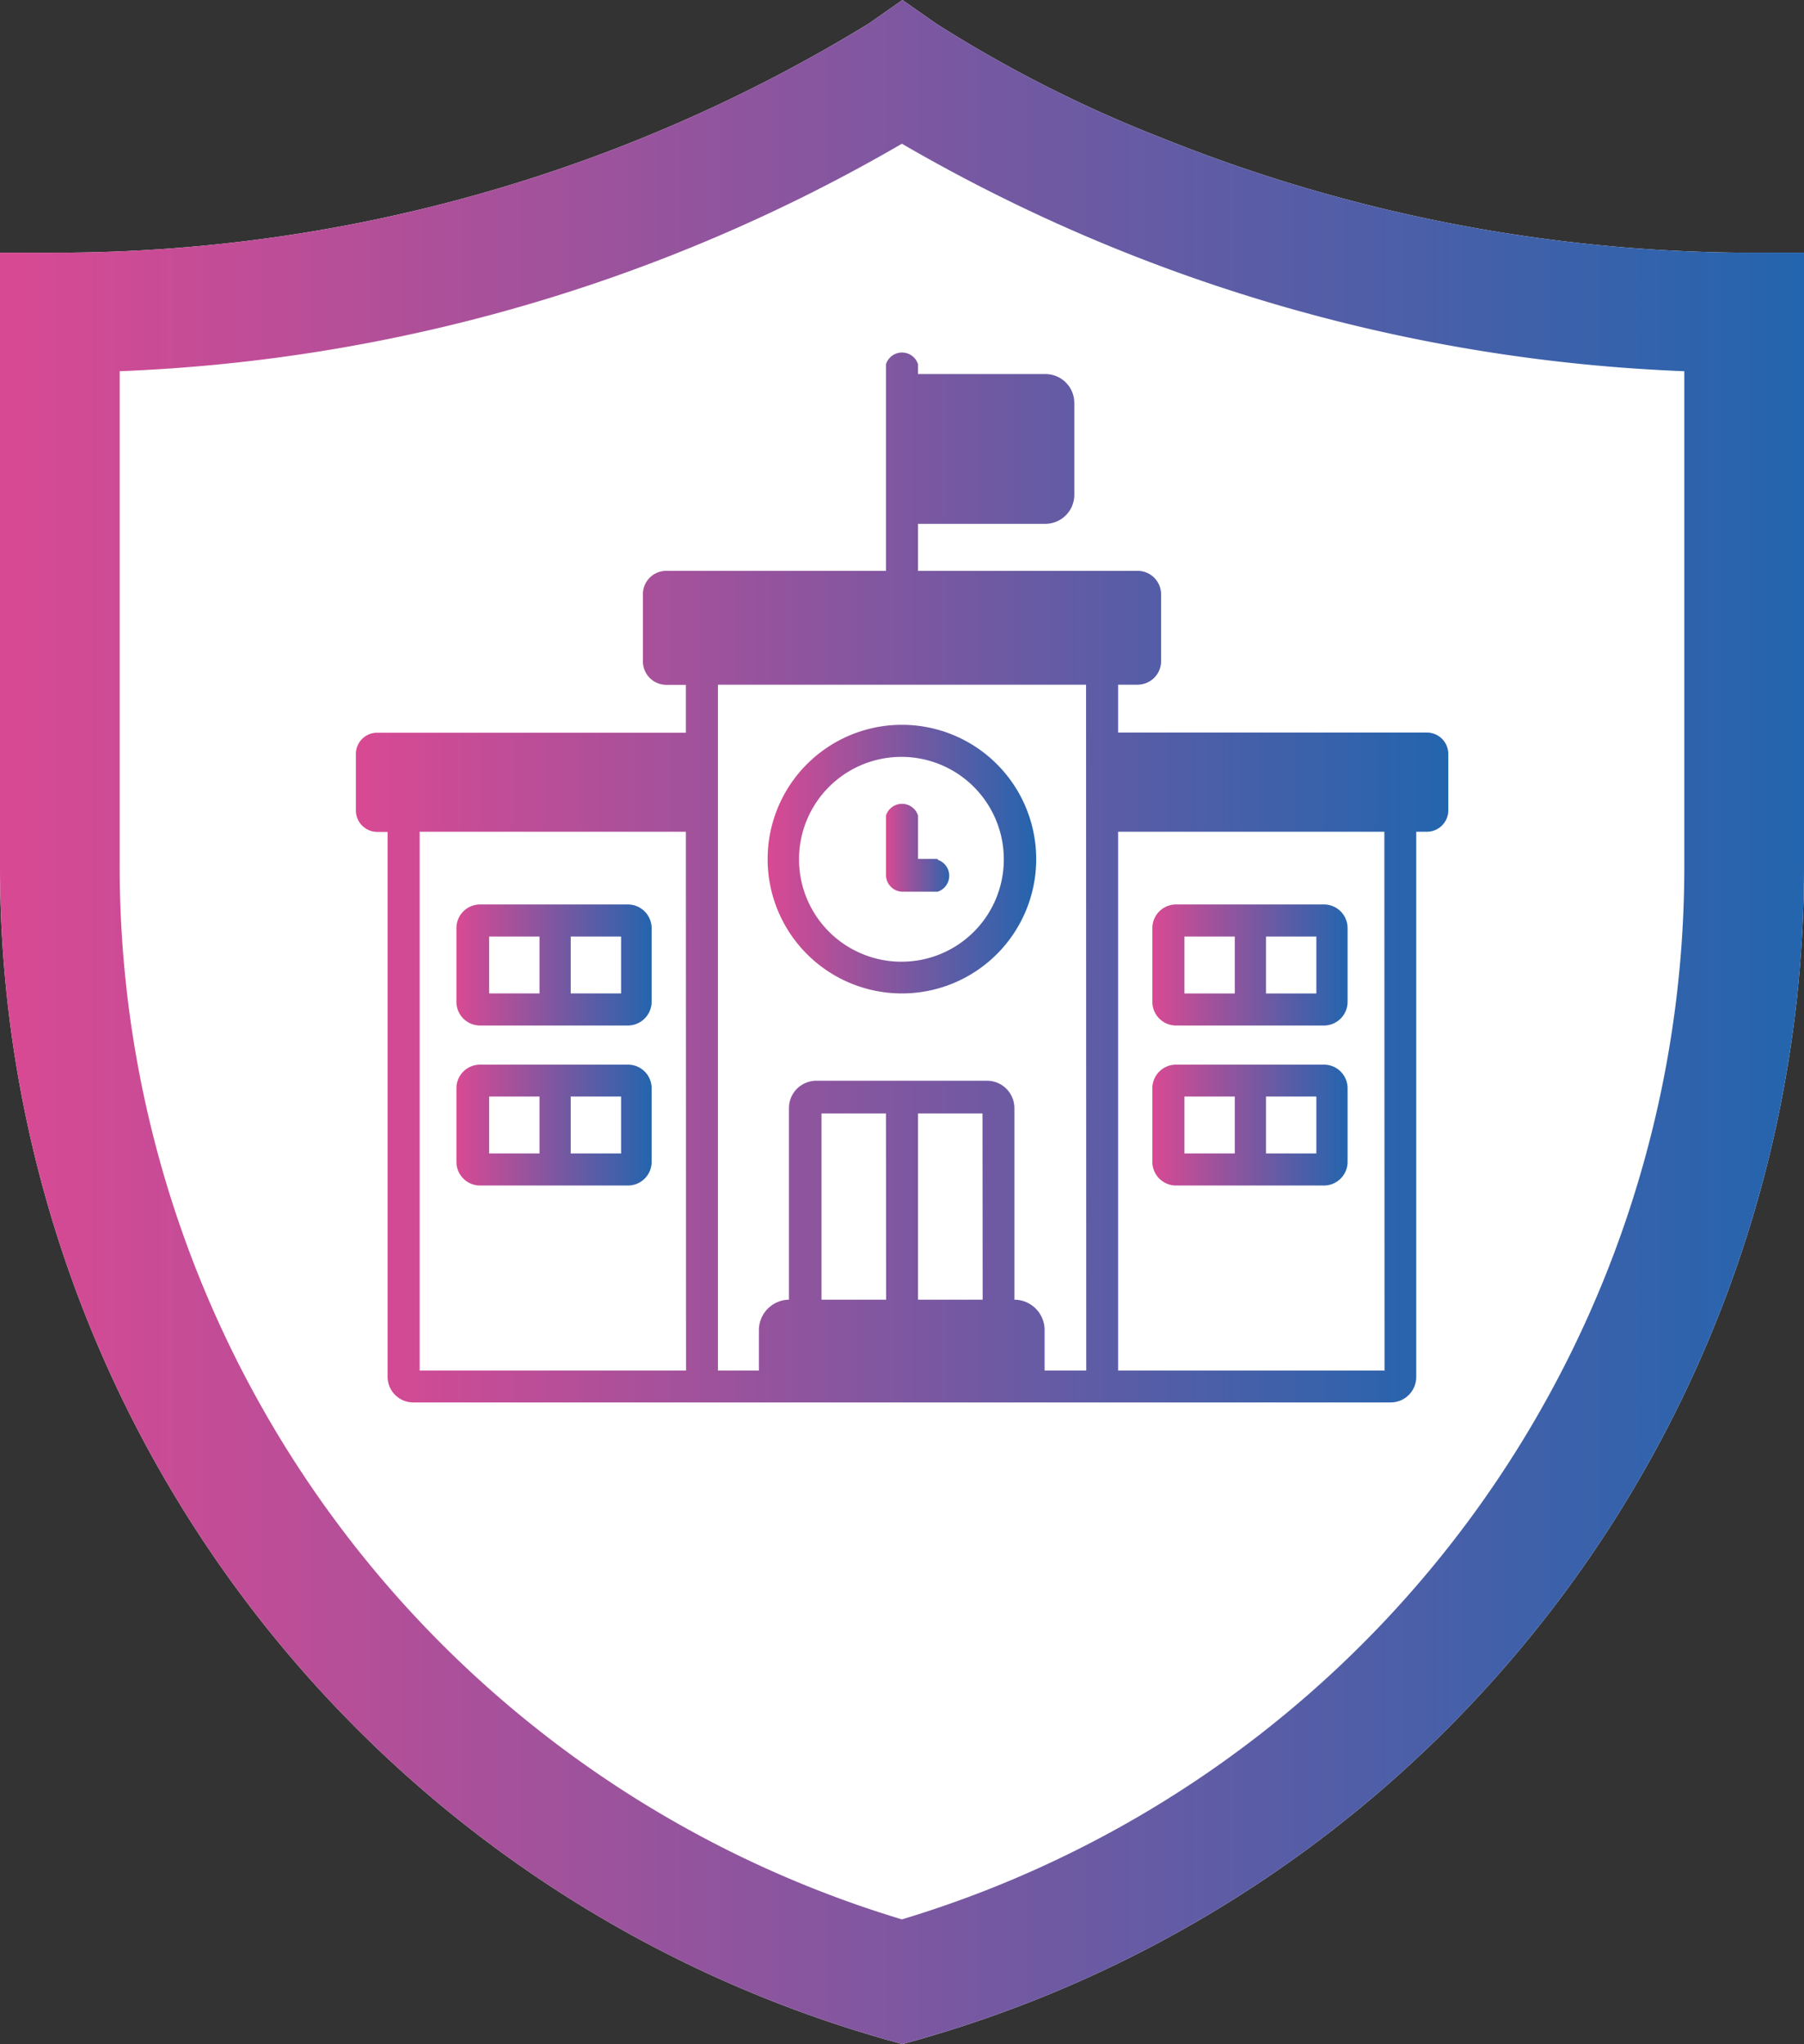
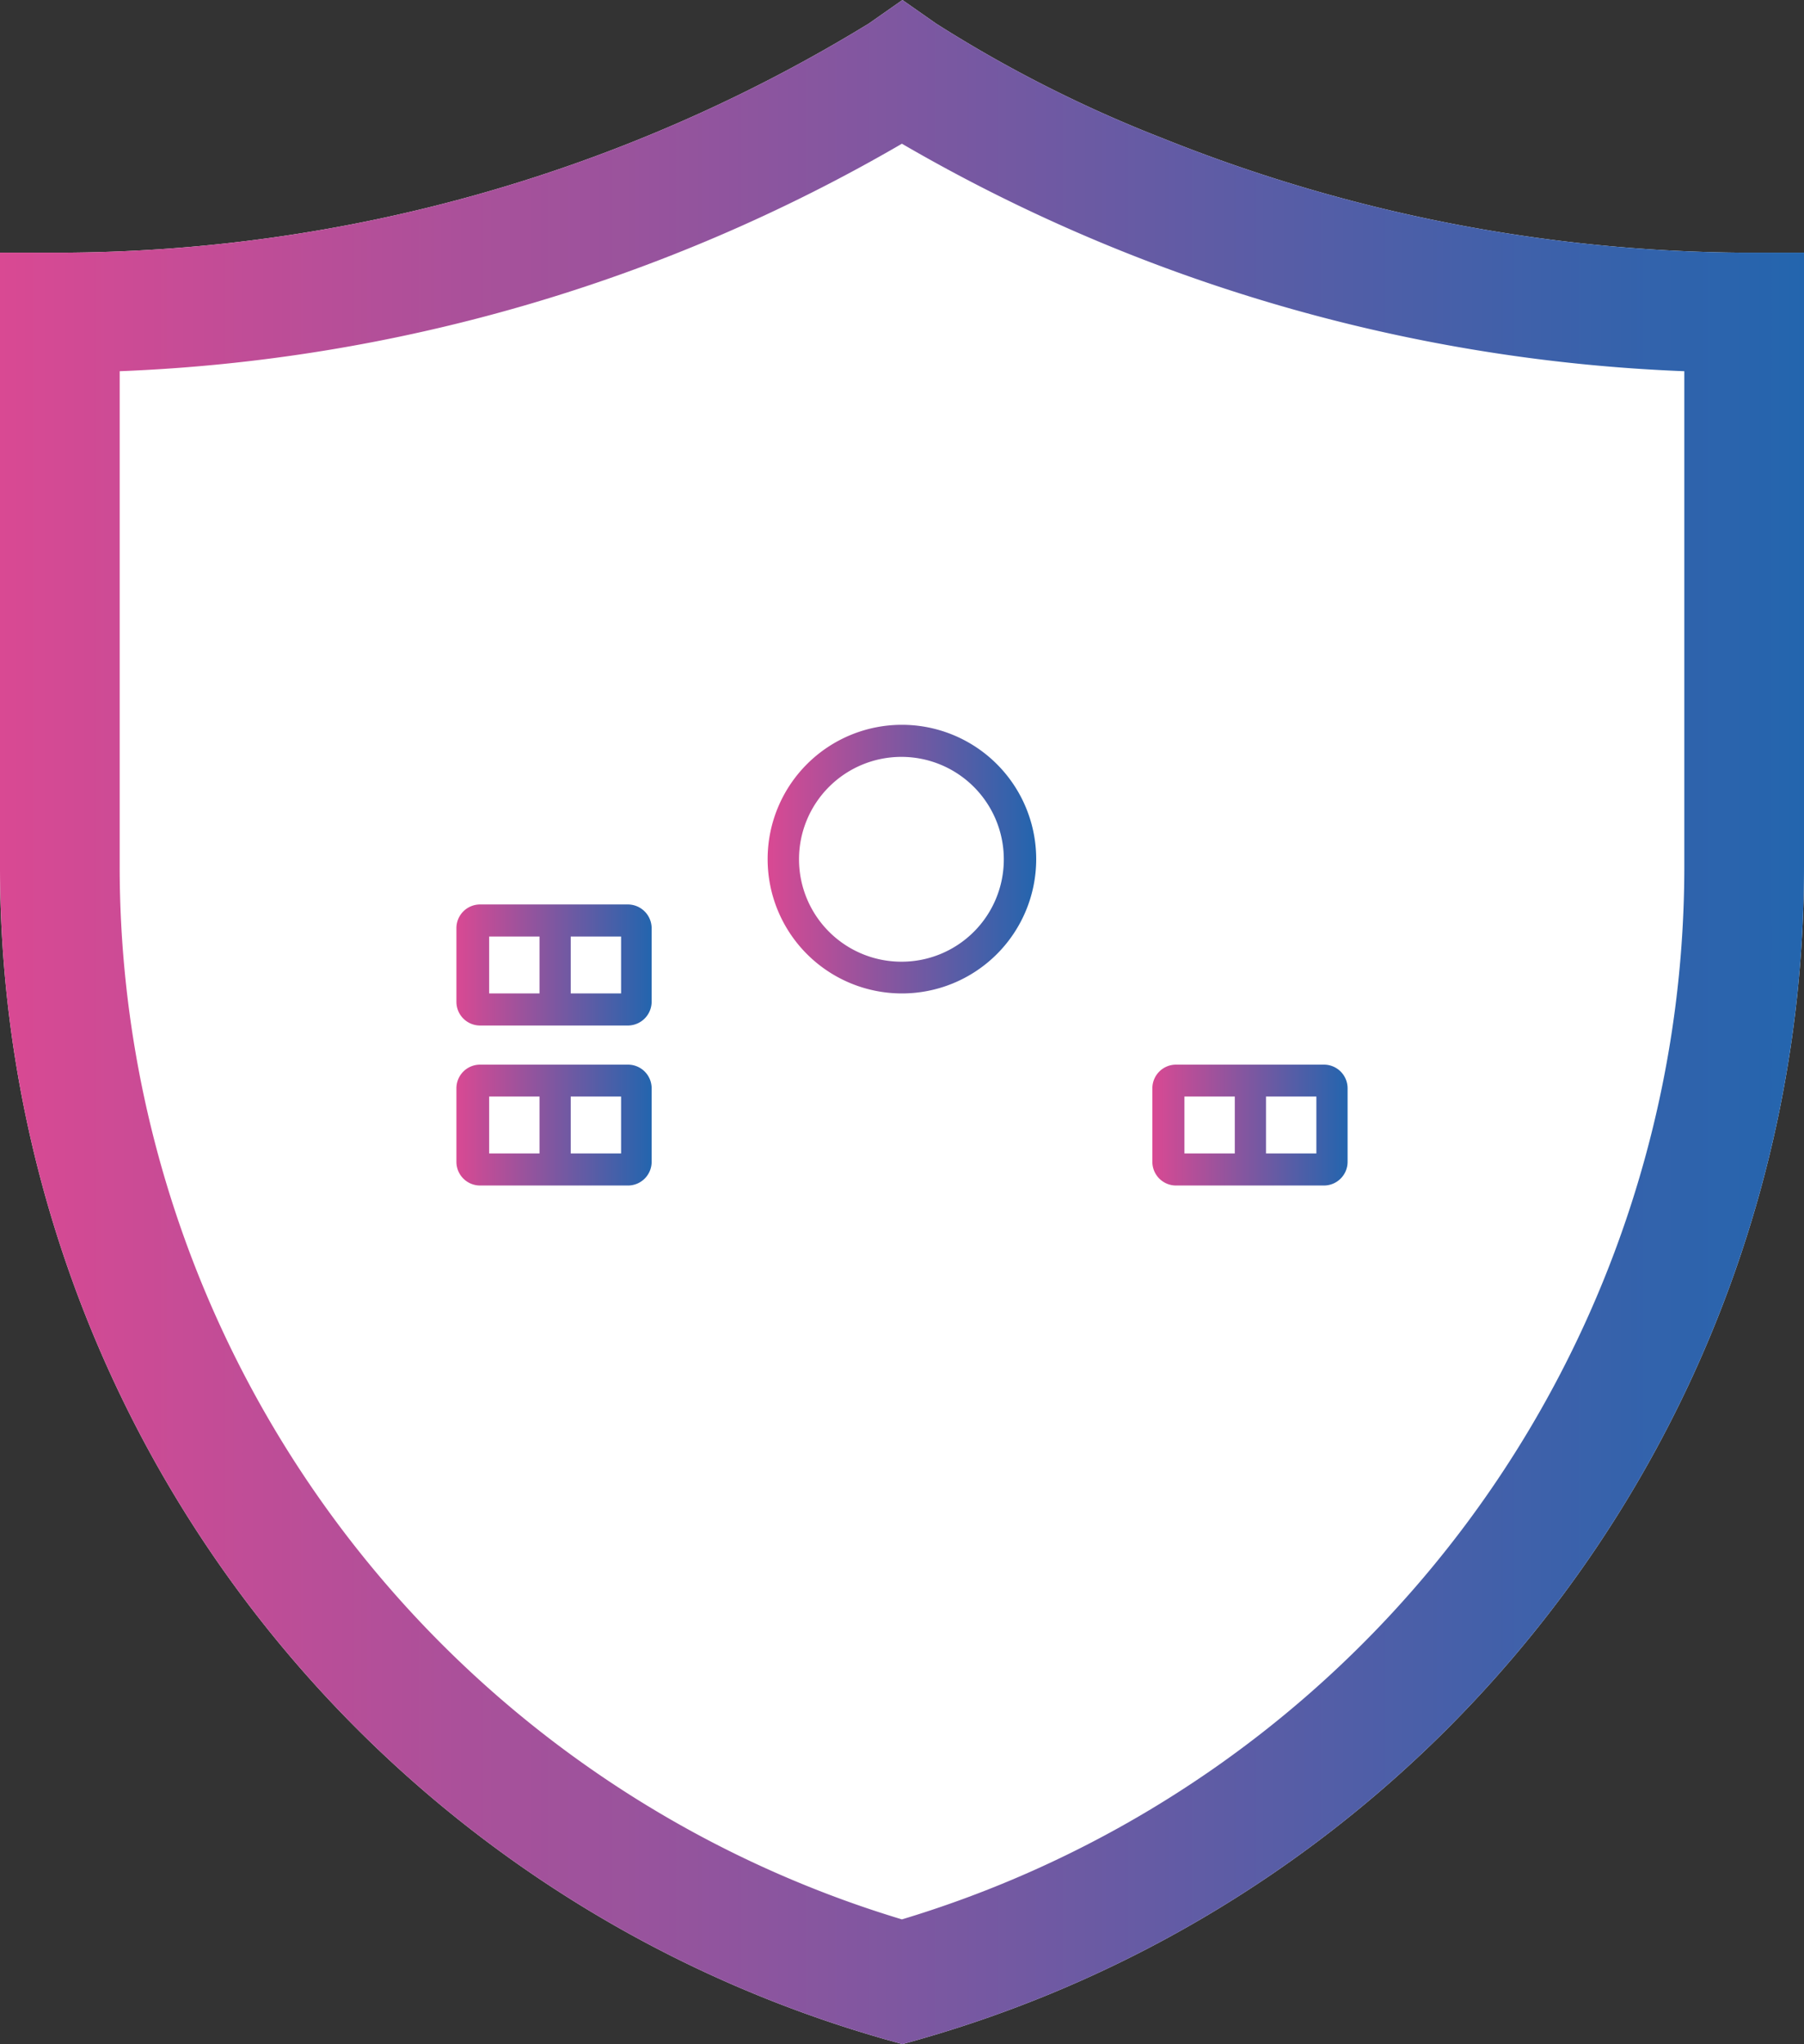
<svg xmlns="http://www.w3.org/2000/svg" xmlns:xlink="http://www.w3.org/1999/xlink" viewBox="0 0 107.47 121.75">
  <rect x="0" y="0" width="107.47" height="121.75" fill="#333333" stroke="none" />
  <defs>
    <style>.cls-1{fill:#fff;}.cls-2{fill:url(#linear-gradient);}.cls-3{fill:url(#linear-gradient-2);}.cls-4{fill:url(#linear-gradient-3);}.cls-5{fill:url(#linear-gradient-4);}.cls-6{fill:url(#linear-gradient-5);}.cls-7{fill:url(#linear-gradient-6);}.cls-8{fill:url(#linear-gradient-7);}.cls-9{fill:url(#linear-gradient-8);}</style>
    <linearGradient id="linear-gradient" y1="60.87" x2="107.47" y2="60.87" gradientUnits="userSpaceOnUse">
      <stop offset="0" stop-color="#d94993" />
      <stop offset="1" stop-color="#2365ae" />
    </linearGradient>
    <linearGradient id="linear-gradient-2" x1="52.78" y1="50.35" x2="56.81" y2="50.35" xlink:href="#linear-gradient" />
    <linearGradient id="linear-gradient-3" x1="45.76" y1="51.18" x2="61.7" y2="51.18" xlink:href="#linear-gradient" />
    <linearGradient id="linear-gradient-4" x1="27.19" y1="57.48" x2="38.82" y2="57.48" xlink:href="#linear-gradient" />
    <linearGradient id="linear-gradient-5" x1="27.19" y1="67.01" x2="38.82" y2="67.01" xlink:href="#linear-gradient" />
    <linearGradient id="linear-gradient-6" x1="68.65" y1="57.48" x2="80.28" y2="57.48" xlink:href="#linear-gradient" />
    <linearGradient id="linear-gradient-7" x1="68.65" y1="67.01" x2="80.28" y2="67.01" xlink:href="#linear-gradient" />
    <linearGradient id="linear-gradient-8" x1="21.2" y1="52.15" x2="86.27" y2="52.15" xlink:href="#linear-gradient" />
  </defs>
  <g id="Шар_2" data-name="Шар 2">
    <g id="Шар_1-2" data-name="Шар 1">
      <path class="cls-1" d="M103.9,15.05a94.42,94.42,0,0,1-34.6-6.8A77.72,77.72,0,0,1,55.76,1.4l-2-1.4-2,1.4A92.73,92.73,0,0,1,3.57,15.05H0V51.6a72.6,72.6,0,0,0,52.76,69.87l1,.28,1-.28A72.6,72.6,0,0,0,107.47,51.6V15.05Z" />
      <path class="cls-2" d="M103.9,15.05a94.42,94.42,0,0,1-34.6-6.8A77.72,77.72,0,0,1,55.76,1.4l-2-1.4-2,1.4A92.73,92.73,0,0,1,3.57,15.05H0V51.6a72.6,72.6,0,0,0,52.76,69.87l1,.28,1-.28A72.6,72.6,0,0,0,107.47,51.6V15.05ZM100.34,51.6a65.49,65.49,0,0,1-46.61,62.72A65.5,65.5,0,0,1,7.13,51.6V22.11A100.48,100.48,0,0,0,53.73,8.56a100.53,100.53,0,0,0,46.61,13.55V51.6Z" />
-       <path class="cls-3" d="M55.86,51.16H54.69V48.58a1,1,0,0,0-1.91,0v3.53a1,1,0,0,0,.95,1h2.13a1,1,0,0,0,0-1.9Z" />
      <path class="cls-4" d="M53.73,43.17a8,8,0,1,0,8,8A8,8,0,0,0,53.73,43.17Zm0,14.11a6.1,6.1,0,1,1,6.07-6.1A6.09,6.09,0,0,1,53.73,57.28Z" />
-       <path class="cls-5" d="M28.6,61.08h8.81a1.42,1.42,0,0,0,1.41-1.41V55.28a1.42,1.42,0,0,0-1.41-1.41H28.6a1.41,1.41,0,0,0-1.41,1.41v4.39A1.41,1.41,0,0,0,28.6,61.08ZM34,55.78h3v3.39H34Zm-4.86,0h3v3.39h-3Z" />
+       <path class="cls-5" d="M28.6,61.08h8.81a1.42,1.42,0,0,0,1.41-1.41V55.28a1.42,1.42,0,0,0-1.41-1.41H28.6a1.41,1.41,0,0,0-1.41,1.41v4.39A1.41,1.41,0,0,0,28.6,61.08ZM34,55.78h3v3.39H34Zm-4.86,0h3v3.39h-3" />
      <path class="cls-6" d="M28.6,70.61h8.81a1.41,1.41,0,0,0,1.41-1.41V64.82a1.41,1.41,0,0,0-1.41-1.41H28.6a1.41,1.41,0,0,0-1.41,1.41V69.2h0A1.41,1.41,0,0,0,28.6,70.61ZM34,65.31h3V68.7H34Zm-4.86,0h3V68.7h-3Z" />
-       <path class="cls-7" d="M70.06,61.08h8.81a1.41,1.41,0,0,0,1.41-1.41V55.28a1.41,1.41,0,0,0-1.41-1.41H70.06a1.41,1.41,0,0,0-1.41,1.41v4.39A1.41,1.41,0,0,0,70.06,61.08Zm5.36-5.3h3v3.39h-3Zm-4.86,0h3v3.39h-3Z" />
      <path class="cls-8" d="M70.06,70.61h8.81a1.41,1.41,0,0,0,1.41-1.41V64.82a1.41,1.41,0,0,0-1.41-1.41H70.06a1.41,1.41,0,0,0-1.41,1.41V69.2A1.41,1.41,0,0,0,70.06,70.61Zm5.36-5.3h3V68.7h-3Zm-4.86,0h3V68.7h-3Z" />
-       <path class="cls-9" d="M85,43.63H66.61V40.78h1.17a1.4,1.4,0,0,0,1.39-1.4v-4A1.4,1.4,0,0,0,67.78,34H54.69v-2.8h7.55A1.73,1.73,0,0,0,64,29.49V24a1.72,1.72,0,0,0-1.72-1.72H54.69V21.7a1,1,0,0,0-1.91,0V34H39.69a1.39,1.39,0,0,0-1.39,1.39v4a1.4,1.4,0,0,0,1.39,1.4h1.17v2.85H22.47a1.27,1.27,0,0,0-1.27,1.28v3.34a1.28,1.28,0,0,0,1.27,1.29h.62V82a1.53,1.53,0,0,0,1.53,1.53H82.85A1.52,1.52,0,0,0,84.37,82V49.54H85a1.28,1.28,0,0,0,1.28-1.29V44.91A1.28,1.28,0,0,0,85,43.63Zm-44.13,38H25V49.54H40.86Zm11.92-4.22H48.94V66.32h3.84Zm5.75,0H54.69V66.32h3.84Zm6.17,4.22H62.23V79.19a1.81,1.81,0,0,0-1.8-1.78V66a1.63,1.63,0,0,0-1.62-1.63H48.66A1.63,1.63,0,0,0,47,66V77.41a1.82,1.82,0,0,0-1.79,1.78v2.44H42.77V40.78H64.7Zm17.77,0H66.61V49.54H82.47Z" />
    </g>
  </g>
</svg>